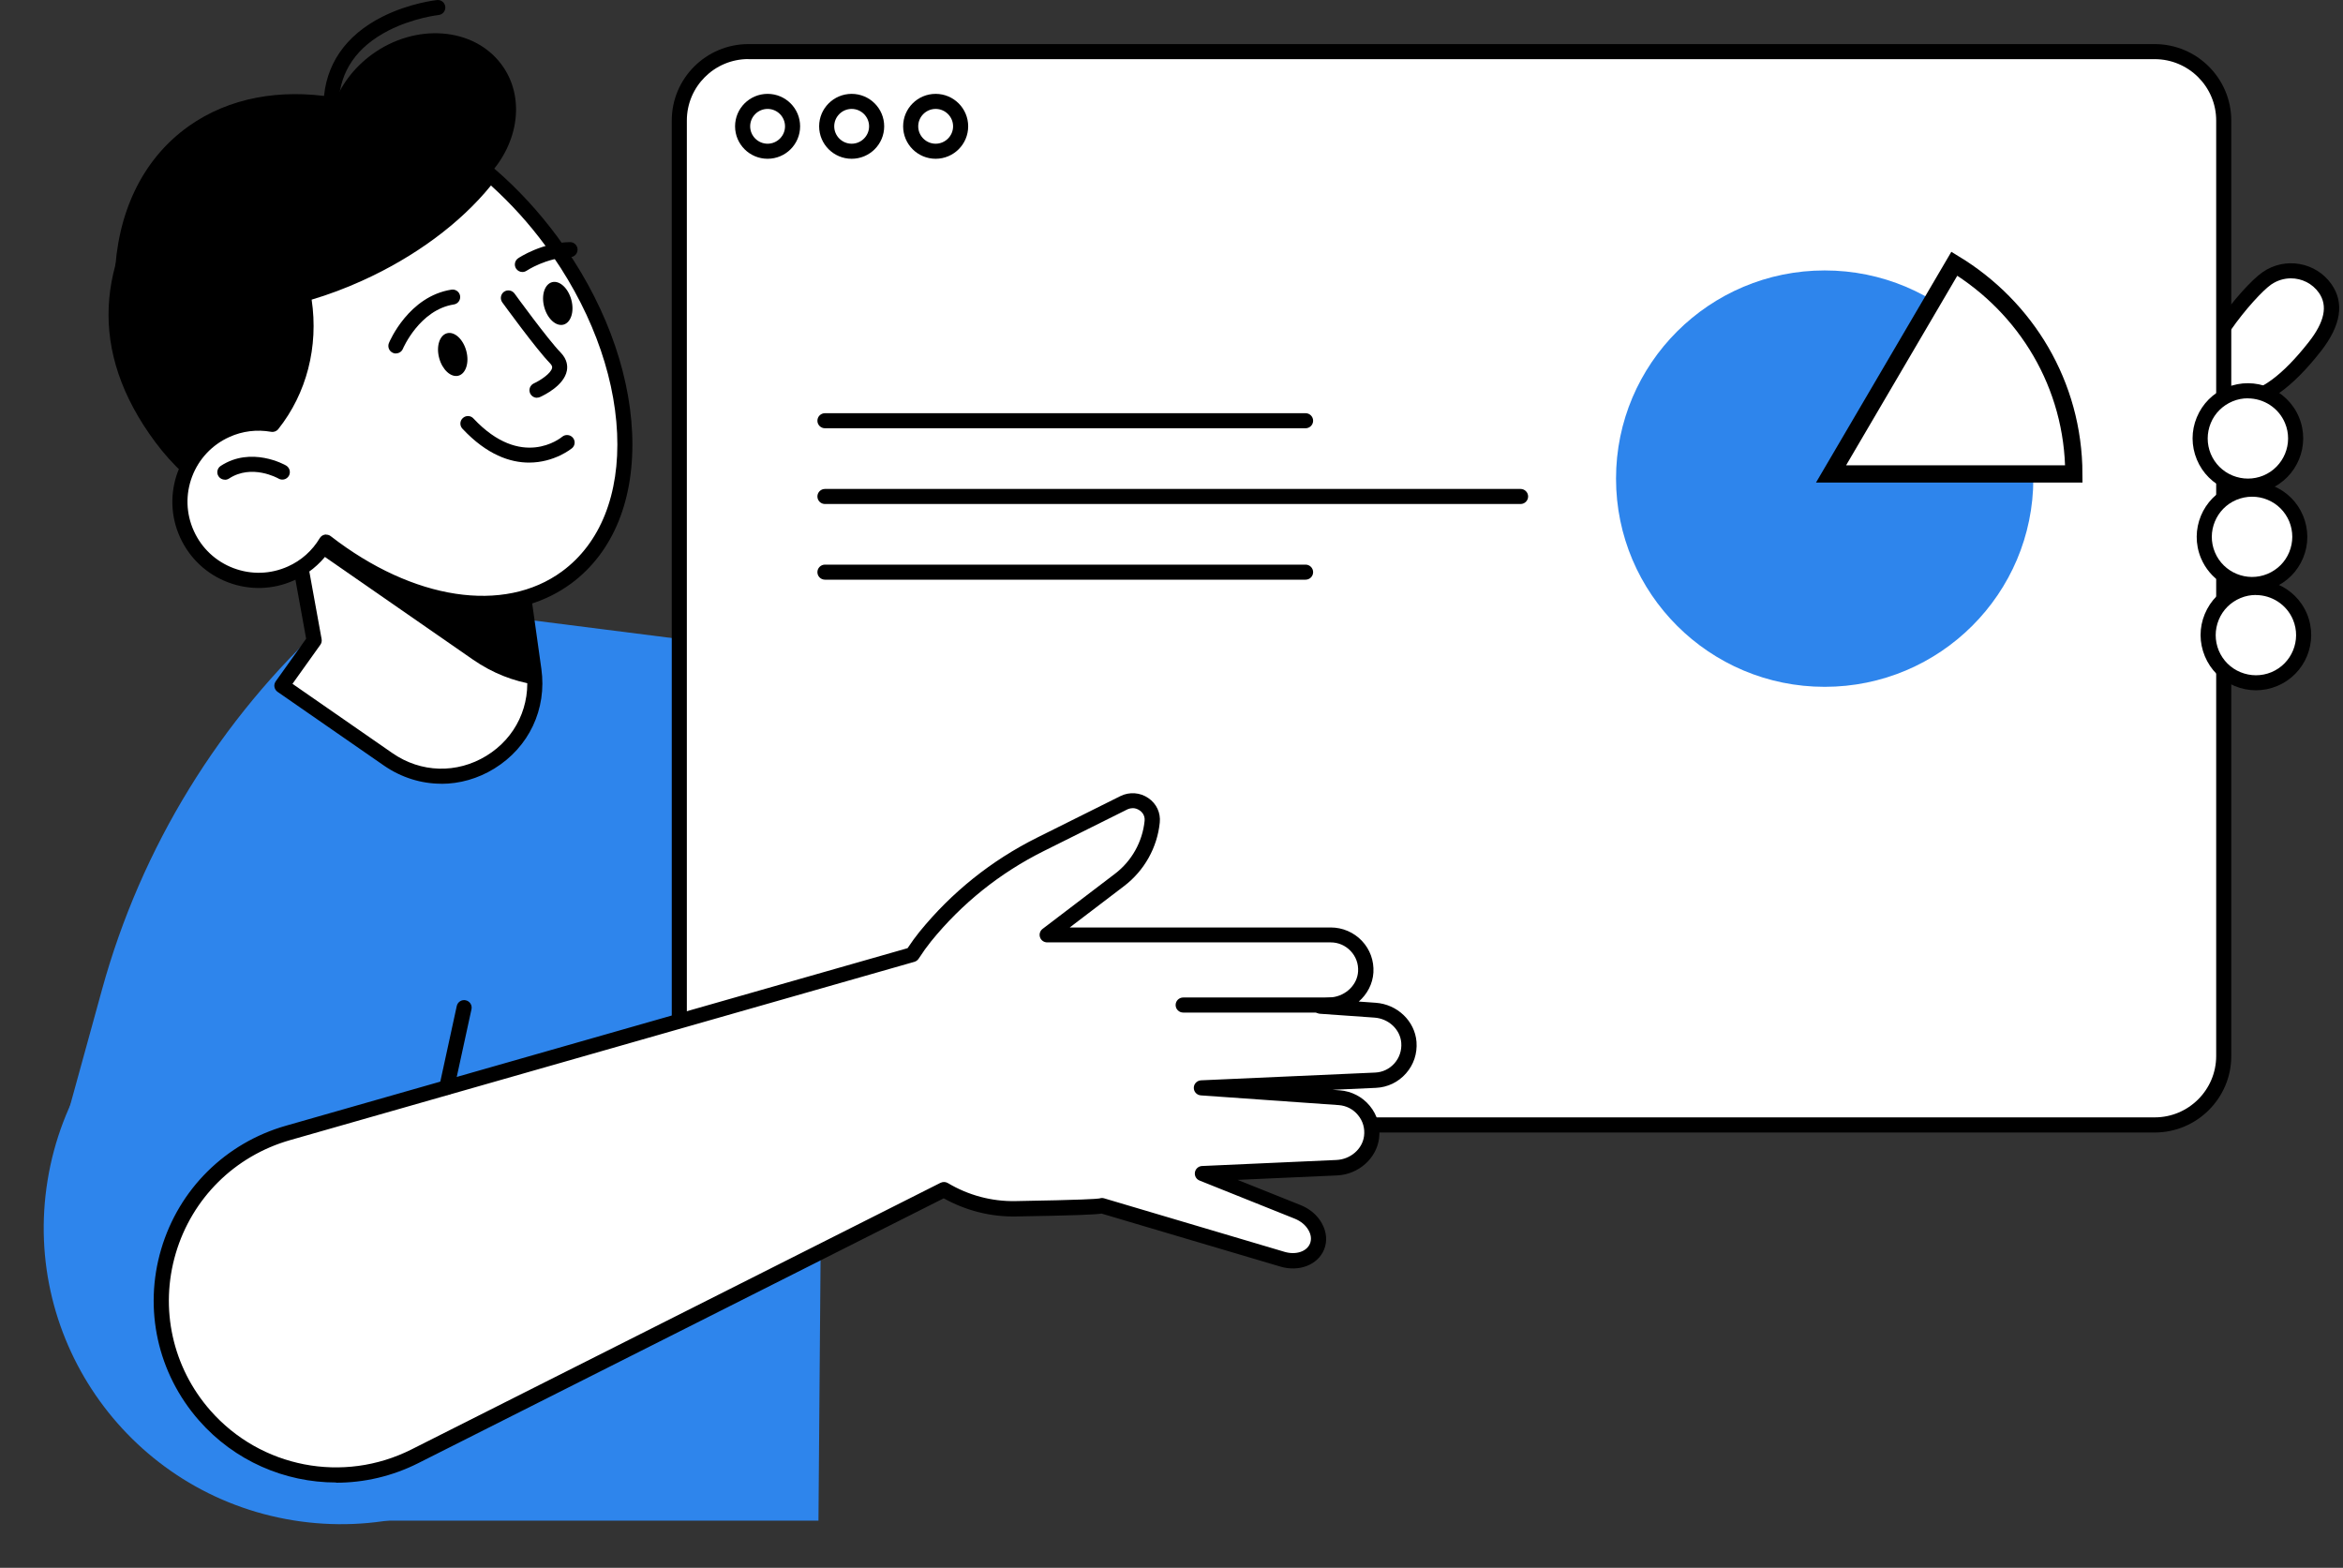
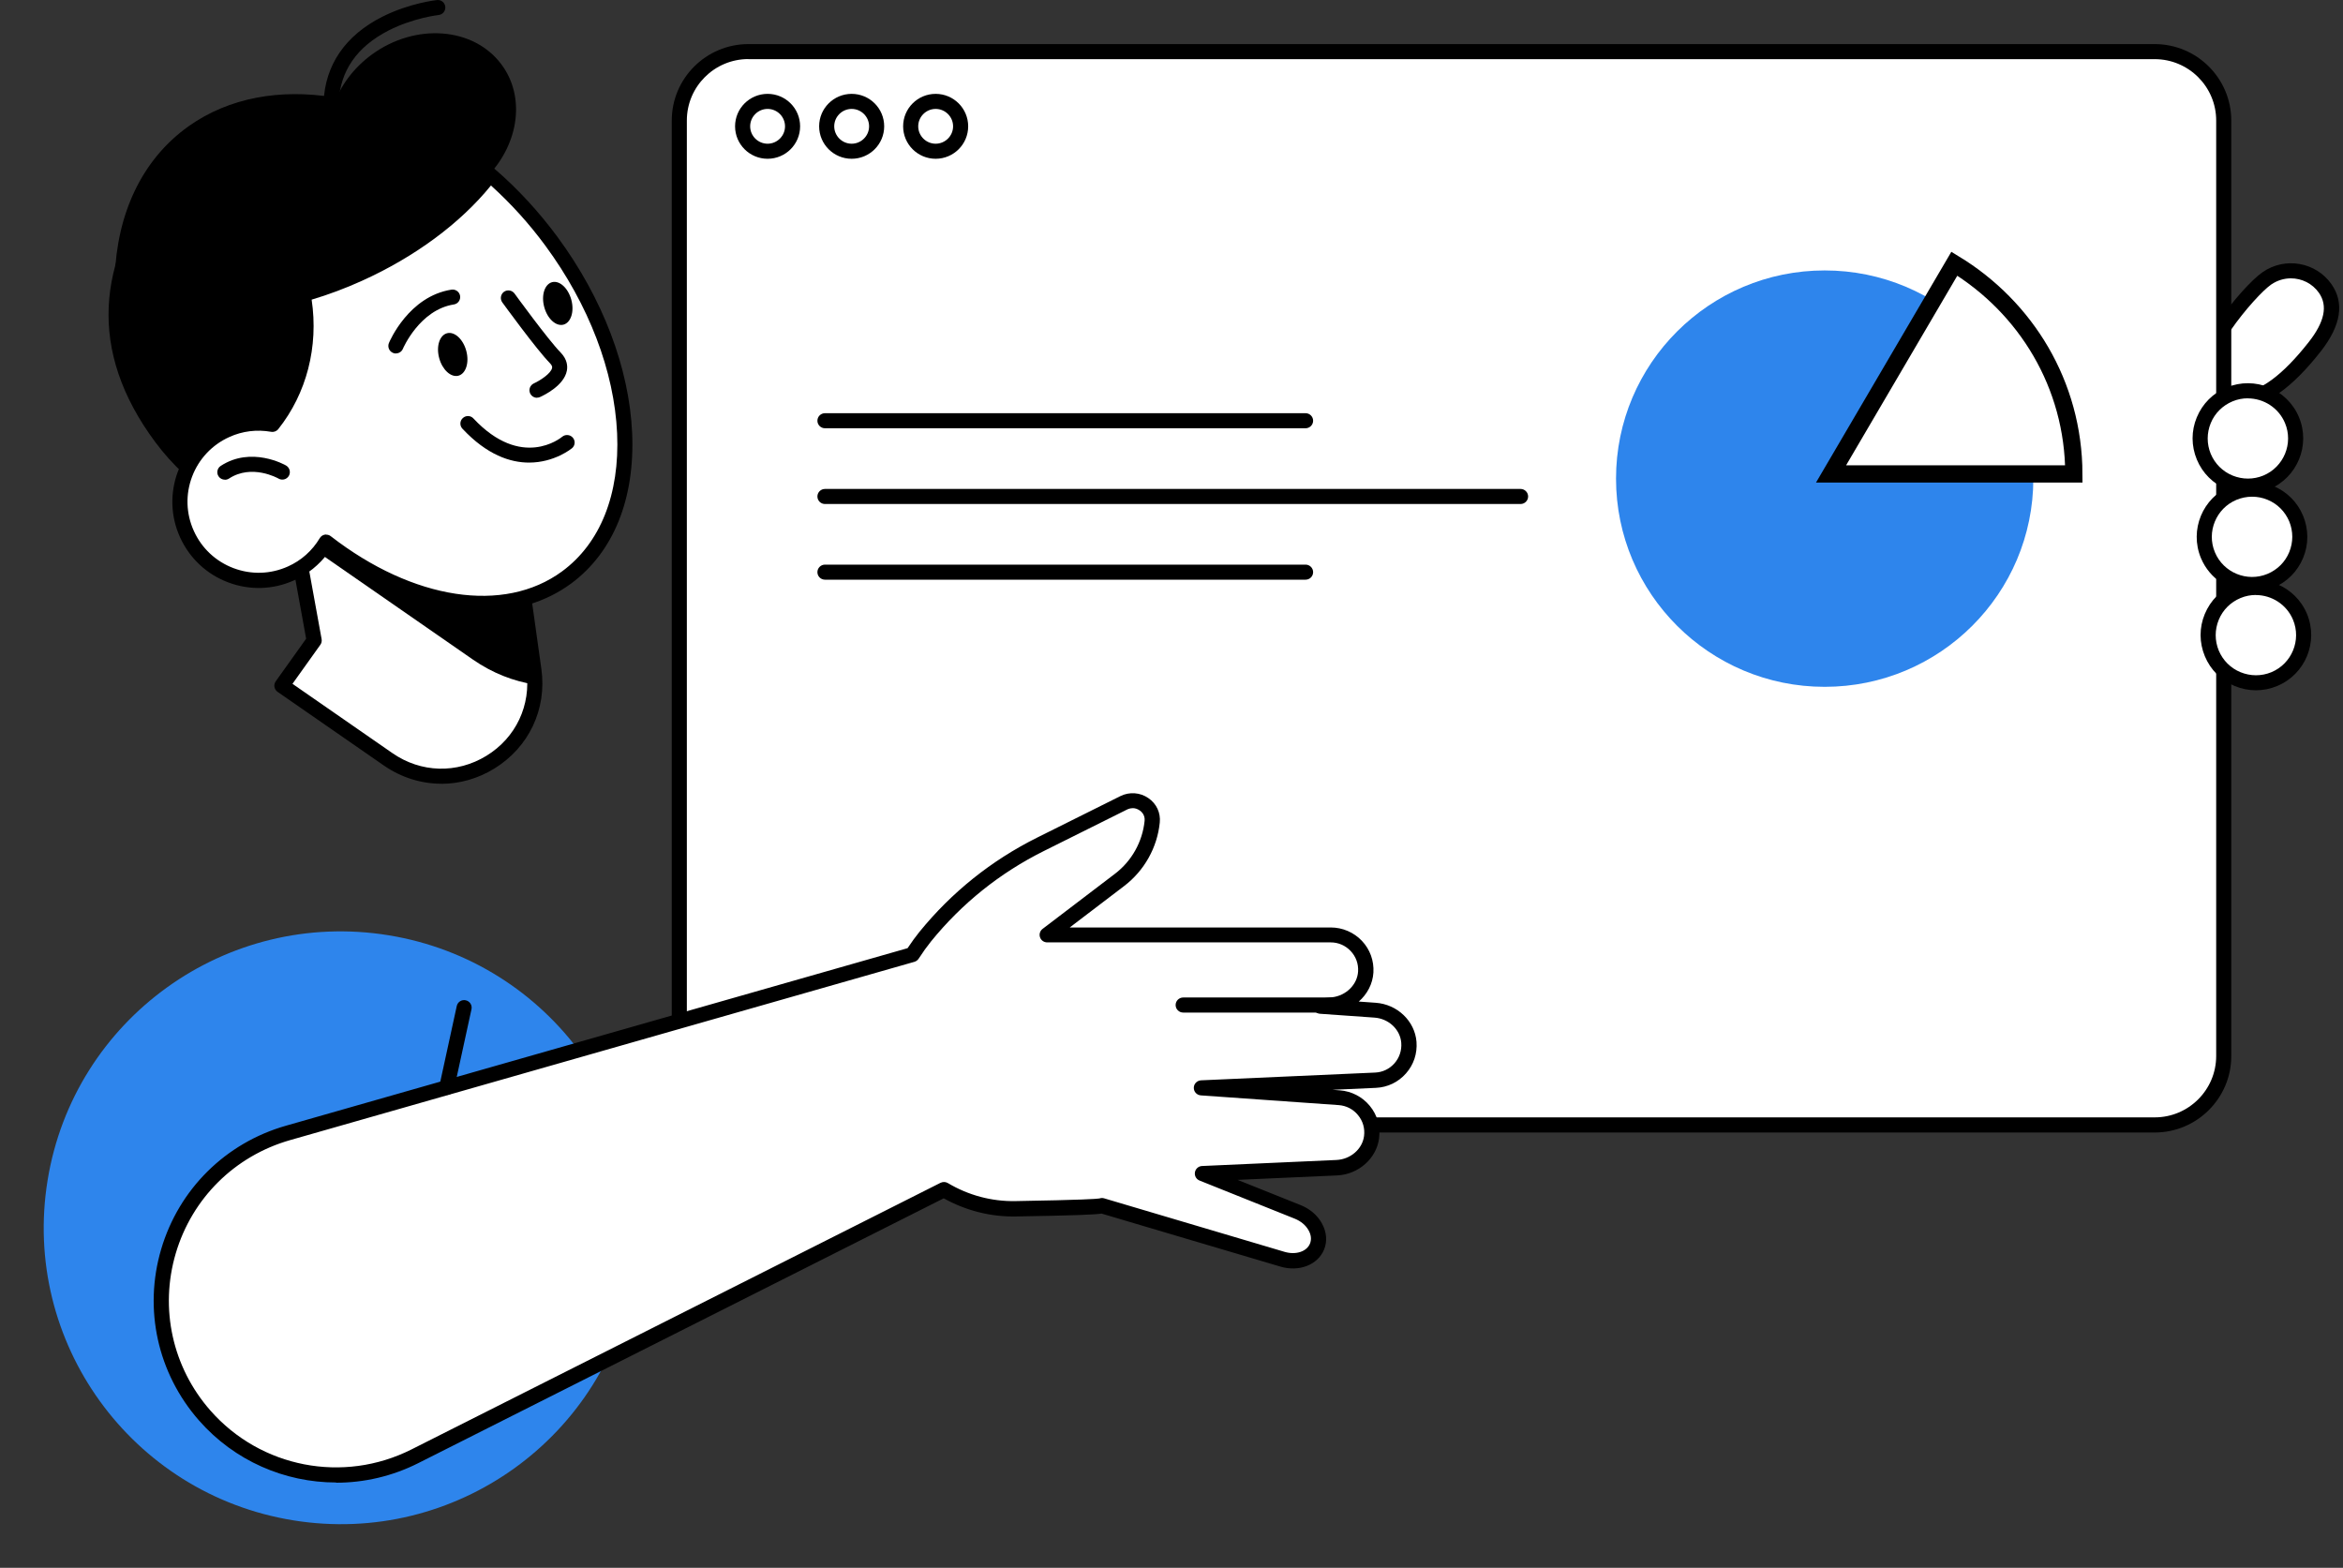
<svg xmlns="http://www.w3.org/2000/svg" width="272" height="182" viewBox="0 0 272 182" fill="none">
  <rect x="0" y="0" width="272" height="182" fill="#333333" stroke="none" />
  <path d="M269.945 33.492C271.478 35.685 270.392 38.133 268.728 40.248C261.413 49.566 257.654 46.07 256.121 43.884C254.588 41.691 260.966 33.85 263.173 32.312C265.381 30.773 268.412 31.306 269.945 33.492Z" fill="white" />
  <path d="M260.213 47.258C260.169 47.258 260.116 47.258 260.072 47.258C258.268 47.206 256.691 46.244 255.394 44.383C254.483 43.071 255.193 40.711 257.514 37.355C259.17 34.96 261.378 32.486 262.666 31.595C265.267 29.785 268.851 30.415 270.664 32.993C272.188 35.17 271.768 37.792 269.42 40.79C266.056 45.082 262.955 47.258 260.221 47.258H260.213ZM265.96 32.311C265.171 32.311 264.365 32.547 263.664 33.028C262.709 33.692 260.633 35.921 258.951 38.351C256.892 41.332 256.551 42.993 256.822 43.386C257.803 44.785 258.872 45.475 260.107 45.51C262.28 45.58 264.996 43.561 268.018 39.715C269.867 37.364 270.252 35.493 269.21 33.998C268.439 32.897 267.204 32.311 265.942 32.311H265.96Z" fill="black" />
  <path d="M73.597 148.04C76.648 129.285 63.883 111.613 45.086 108.568C26.288 105.524 8.576 118.26 5.525 137.016C2.474 155.771 15.238 173.443 34.036 176.488C52.834 179.532 70.546 166.796 73.597 148.04Z" fill="#2E85EC" />
-   <path d="M50.651 70.701L53.42 70.946L95.821 76.33L95.015 176.527H40.77L7.497 130.655L11.842 114.877C16.38 98.375 25.517 83.489 38.194 71.96L41.786 68.691L50.66 70.701H50.651Z" fill="#2E85EC" />
  <path d="M250.147 5.984H86.877C82.45 5.984 78.861 9.565 78.861 13.982V122.587C78.861 127.004 82.45 130.585 86.877 130.585H250.147C254.574 130.585 258.163 127.004 258.163 122.587V13.982C258.163 9.565 254.574 5.984 250.147 5.984Z" fill="white" />
  <path d="M250.138 131.468H86.877C81.971 131.468 77.985 127.482 77.985 122.596V13.991C77.985 9.096 81.98 5.119 86.877 5.119H250.138C255.044 5.119 259.03 9.104 259.03 13.991V122.596C259.03 127.491 255.035 131.468 250.138 131.468ZM86.877 6.858C82.935 6.858 79.737 10.057 79.737 13.982V122.587C79.737 126.521 82.943 129.711 86.877 129.711H250.138C254.081 129.711 257.278 126.512 257.278 122.587V13.991C257.278 10.057 254.072 6.867 250.138 6.867H86.877V6.858Z" fill="black" />
  <path d="M89.111 18.431C87.026 18.431 85.335 16.744 85.335 14.664C85.335 12.583 87.026 10.896 89.111 10.896C91.196 10.896 92.886 12.583 92.886 14.664C92.886 16.744 91.196 18.431 89.111 18.431ZM89.111 12.644C87.998 12.644 87.087 13.553 87.087 14.664C87.087 15.774 87.998 16.683 89.111 16.683C90.223 16.683 91.134 15.774 91.134 14.664C91.134 13.553 90.223 12.644 89.111 12.644Z" fill="black" />
  <path d="M98.87 18.431C96.785 18.431 95.094 16.744 95.094 14.664C95.094 12.583 96.785 10.896 98.87 10.896C100.955 10.896 102.646 12.583 102.646 14.664C102.646 16.744 100.955 18.431 98.87 18.431ZM98.87 12.644C97.757 12.644 96.846 13.553 96.846 14.664C96.846 15.774 97.757 16.683 98.87 16.683C99.982 16.683 100.893 15.774 100.893 14.664C100.893 13.553 99.982 12.644 98.87 12.644Z" fill="black" />
  <path d="M108.62 18.431C106.535 18.431 104.845 16.744 104.845 14.664C104.845 12.583 106.535 10.896 108.62 10.896C110.705 10.896 112.396 12.583 112.396 14.664C112.396 16.744 110.705 18.431 108.62 18.431ZM108.62 12.644C107.508 12.644 106.597 13.553 106.597 14.664C106.597 15.774 107.508 16.683 108.62 16.683C109.733 16.683 110.644 15.774 110.644 14.664C110.644 13.553 109.733 12.644 108.62 12.644Z" fill="black" />
  <path d="M34.252 62.109L36.468 74.337L32.728 79.591L45.062 88.139C52.824 93.524 63.293 87.099 61.979 77.755L60.718 68.752L34.252 62.109Z" fill="white" />
  <path d="M51.239 90.98C48.917 90.98 46.595 90.272 44.563 88.865L32.228 80.316C32.035 80.185 31.904 79.975 31.86 79.748C31.816 79.521 31.878 79.285 32.009 79.093L35.54 74.145L33.385 62.275C33.332 61.987 33.428 61.681 33.647 61.48C33.866 61.279 34.173 61.2 34.462 61.27L60.928 67.913C61.269 68 61.532 68.289 61.585 68.638L62.846 77.642C63.503 82.309 61.41 86.749 57.38 89.223C55.461 90.403 53.341 90.989 51.23 90.989L51.239 90.98ZM33.954 79.381L45.562 87.431C48.864 89.721 53.043 89.835 56.469 87.737C59.894 85.639 61.672 81.863 61.112 77.886L59.929 69.469L35.356 63.298L37.336 74.189C37.379 74.425 37.327 74.661 37.187 74.853L33.954 79.381Z" fill="black" />
  <path d="M61.979 77.755C62.058 78.341 62.093 78.909 62.093 79.469C59.649 79.093 57.196 78.157 54.901 76.567L35.461 63.088L35.873 62.511L60.718 68.752L61.979 77.755Z" fill="black" />
  <path d="M18.51 20.826C24.379 13.011 35.602 9.952 38.729 12.207C39.5 9.987 41.016 7.898 43.188 6.316C48.26 2.627 54.989 3.152 58.212 7.478C61.007 11.228 60.245 16.595 56.697 20.363C59.316 22.565 61.795 25.161 64.012 28.142C72.86 40.012 54.095 55.099 50.433 57.756C40.534 64.941 26.035 62.074 18.045 51.349C10.056 40.624 11.414 30.257 18.51 20.826Z" fill="black" />
  <path d="M20.165 24.104C23.529 23.195 26.683 23.3 29.206 24.637C36.329 28.413 39.123 44.138 28.541 52.302C27.883 52.809 26.955 52.992 26.447 53.63C19.237 43.893 17.143 32.644 20.174 24.104H20.165Z" fill="black" />
  <path d="M57.09 19.995C53.779 24.488 48.383 28.771 41.663 31.804C30.353 36.9 18.86 36.839 13.323 32.206C13.559 24.908 16.415 18.544 21.908 14.646C31.308 7.986 45.579 10.573 57.09 20.004V19.995Z" fill="black" />
  <path d="M26.272 49.933C28.015 49.146 29.872 48.954 31.624 49.269C35.234 44.741 36.101 39.033 35.19 34.173C37.327 33.57 39.491 32.783 41.655 31.813C48.243 28.841 53.552 24.672 56.881 20.275C59.43 22.478 61.848 25.065 64.021 28.011C74.674 42.459 75.453 59.941 65.773 67.047C58.519 72.371 47.446 70.36 37.87 62.948C36.942 64.487 35.566 65.771 33.797 66.567C29.198 68.638 23.784 66.602 21.707 62.013C19.631 57.424 21.672 52.022 26.272 49.95V49.933Z" fill="white" />
  <path d="M56.048 70.911C50.389 70.911 44.055 68.63 38.08 64.198C37.064 65.57 35.724 66.654 34.156 67.362C31.72 68.464 28.996 68.551 26.49 67.607C23.985 66.663 22.005 64.801 20.901 62.371C19.797 59.941 19.718 57.223 20.656 54.723C21.602 52.223 23.468 50.248 25.903 49.146C27.585 48.386 29.416 48.115 31.238 48.334C34.147 44.444 35.268 39.374 34.322 34.339C34.234 33.894 34.506 33.457 34.944 33.334C37.082 32.731 39.21 31.953 41.287 31.018C47.507 28.212 52.789 24.209 56.171 19.751C56.32 19.559 56.539 19.436 56.775 19.41C57.02 19.384 57.257 19.462 57.441 19.62C60.113 21.927 62.557 24.576 64.712 27.495C69.969 34.619 73.044 42.704 73.385 50.248C73.727 57.922 71.204 64.137 66.28 67.756C63.381 69.88 59.868 70.929 56.039 70.929L56.048 70.911ZM37.87 62.065C38.063 62.065 38.255 62.127 38.404 62.249C47.98 69.67 58.519 71.27 65.247 66.331C69.688 63.071 71.957 57.38 71.642 50.309C71.318 43.106 68.357 35.371 63.311 28.518C61.427 25.957 59.298 23.614 56.994 21.534C53.438 25.922 48.155 29.829 42.014 32.6C40.104 33.465 38.142 34.2 36.179 34.785C36.994 40.239 35.601 45.668 32.307 49.811C32.106 50.064 31.781 50.187 31.466 50.125C29.819 49.837 28.146 50.038 26.63 50.728C24.615 51.638 23.082 53.272 22.302 55.326C21.523 57.389 21.593 59.627 22.504 61.637C23.415 63.648 25.053 65.177 27.112 65.955C29.18 66.733 31.422 66.663 33.437 65.754C34.979 65.064 36.249 63.927 37.117 62.476C37.248 62.258 37.458 62.109 37.704 62.065C37.756 62.057 37.809 62.048 37.861 62.048L37.87 62.065Z" fill="black" />
  <path d="M38.44 12.793H38.405C37.923 12.776 37.546 12.365 37.564 11.884C37.739 7.54 40.096 4.105 44.379 1.946C47.533 0.355 50.599 0.023 50.731 0.005C51.221 -0.047 51.642 0.302 51.694 0.783C51.747 1.264 51.397 1.692 50.915 1.745C50.889 1.745 48.006 2.068 45.133 3.528C41.427 5.416 39.465 8.248 39.316 11.954C39.298 12.426 38.913 12.793 38.44 12.793Z" fill="black" />
  <path d="M66.325 34.803C66.693 36.166 66.281 37.451 65.414 37.687C64.546 37.914 63.548 37.005 63.18 35.642C62.812 34.278 63.223 32.993 64.091 32.757C64.958 32.53 65.957 33.439 66.325 34.803Z" fill="black" />
-   <path d="M60.648 31.577C60.368 31.577 60.087 31.437 59.921 31.193C59.649 30.791 59.755 30.249 60.157 29.978C60.271 29.899 62.926 28.151 66.167 28.107H66.176C66.658 28.107 67.043 28.492 67.052 28.973C67.052 29.453 66.666 29.855 66.185 29.855C63.46 29.89 61.156 31.411 61.13 31.429C60.981 31.525 60.815 31.577 60.639 31.577H60.648Z" fill="black" />
  <path d="M54.13 40.729C54.498 42.092 54.086 43.377 53.219 43.613C52.351 43.841 51.353 42.931 50.985 41.568C50.617 40.204 51.029 38.919 51.896 38.684C52.763 38.456 53.762 39.365 54.13 40.729Z" fill="black" />
  <path d="M45.956 41.035C45.843 41.035 45.729 41.017 45.623 40.965C45.177 40.781 44.966 40.266 45.15 39.82C45.238 39.601 47.463 34.392 52.413 33.623C52.886 33.553 53.342 33.876 53.412 34.348C53.49 34.829 53.157 35.275 52.684 35.344C48.716 35.965 46.789 40.44 46.771 40.493C46.631 40.825 46.307 41.026 45.965 41.026L45.956 41.035Z" fill="black" />
  <path d="M62.339 46.175C62.006 46.175 61.691 45.982 61.542 45.659C61.34 45.222 61.542 44.706 61.98 44.505C62.759 44.147 63.977 43.334 64.091 42.713C64.109 42.634 64.135 42.46 63.837 42.154C62.278 40.563 58.467 35.318 58.309 35.1C58.029 34.706 58.116 34.164 58.502 33.876C58.896 33.596 59.439 33.684 59.728 34.068C59.763 34.121 63.618 39.426 65.09 40.93C65.861 41.725 65.904 42.512 65.808 43.028C65.484 44.758 63.162 45.877 62.698 46.087C62.584 46.139 62.462 46.166 62.339 46.166V46.175Z" fill="black" />
  <path d="M61.419 53.7C59.246 53.7 56.539 52.818 53.684 49.767C53.351 49.417 53.368 48.858 53.727 48.535C54.078 48.202 54.638 48.22 54.962 48.578C60.543 54.531 65.072 50.859 65.265 50.702C65.633 50.396 66.185 50.44 66.5 50.807C66.816 51.174 66.772 51.725 66.404 52.031C66.369 52.057 64.389 53.7 61.419 53.7Z" fill="black" />
  <path d="M26.105 55.685C25.816 55.685 25.536 55.545 25.369 55.291C25.107 54.889 25.22 54.347 25.623 54.085C29.171 51.769 33.052 53.945 33.21 54.041C33.63 54.286 33.771 54.819 33.534 55.239C33.289 55.658 32.754 55.798 32.343 55.562C32.211 55.484 29.215 53.831 26.587 55.553C26.438 55.65 26.272 55.693 26.105 55.693V55.685Z" fill="black" />
  <path d="M159.633 117.273L153.308 116.827L154.771 116.661C156.777 116.434 158.441 114.851 158.555 112.841C158.686 110.49 156.82 108.541 154.49 108.541H121.586L129.987 102.142C132.125 100.516 133.5 98.069 133.772 95.394C133.947 93.637 132.046 92.414 130.46 93.2L120.78 98.025C115.611 100.604 111.047 104.258 107.402 108.75C106.859 109.415 106.369 110.114 105.904 110.831L33.428 131.529C19.122 135.611 13.945 153.163 23.757 164.325C29.854 171.274 39.894 173.214 48.155 169.054L109.575 138.102C112.002 139.553 114.849 140.375 117.889 140.322C123.145 140.235 127.727 140.113 127.92 139.964L148.875 146.179C150.618 146.694 152.344 146.056 152.887 144.702C153.483 143.224 152.475 141.424 150.644 140.689L139.58 136.258L155.174 135.559C157.188 135.471 158.958 134.011 159.221 132.01C159.519 129.676 157.793 127.596 155.471 127.43L139.475 126.302L159.676 125.402C161.954 125.297 163.741 123.348 163.557 120.996C163.4 118.968 161.665 117.421 159.633 117.273Z" fill="white" />
  <path d="M39.017 172.095C33.069 172.095 27.226 169.595 23.099 164.893C18.299 159.421 16.652 151.991 18.71 145.016C20.769 138.041 26.183 132.683 33.191 130.681L105.361 110.07C105.834 109.362 106.281 108.741 106.727 108.191C110.477 103.575 115.076 99.896 120.394 97.238L130.074 92.413C131.117 91.898 132.361 91.985 133.316 92.649C134.262 93.296 134.752 94.354 134.639 95.481C134.349 98.383 132.843 101.067 130.521 102.841L124.187 107.666H154.499C155.857 107.666 157.171 108.234 158.099 109.213C159.045 110.21 159.518 111.521 159.44 112.893C159.361 114.213 158.721 115.411 157.74 116.267L159.702 116.407C162.217 116.582 164.249 118.531 164.442 120.935C164.547 122.298 164.118 123.601 163.215 124.615C162.322 125.629 161.078 126.223 159.729 126.284L154.691 126.511L155.541 126.573C156.89 126.669 158.161 127.324 159.019 128.373C159.895 129.431 160.272 130.768 160.097 132.141C159.799 134.483 157.705 136.336 155.226 136.45L143.671 136.966L150.986 139.894C152.063 140.322 152.939 141.074 153.456 142.009C154.008 143.006 154.104 144.081 153.719 145.042C153.001 146.825 150.819 147.682 148.647 147.035L127.884 140.881C127.034 141.004 124.774 141.1 117.915 141.214C114.989 141.266 112.124 140.532 109.557 139.107L48.557 169.849C45.526 171.378 42.259 172.121 39.026 172.121L39.017 172.095ZM131.493 93.821C131.274 93.821 131.055 93.873 130.854 93.969L121.174 98.794C116.075 101.338 111.668 104.869 108.085 109.283C107.621 109.86 107.148 110.516 106.649 111.285C106.535 111.46 106.359 111.591 106.158 111.652L33.682 132.35C27.252 134.186 22.293 139.098 20.401 145.505C18.518 151.904 20.016 158.722 24.422 163.739C30.265 170.391 39.858 172.244 47.769 168.258L109.189 137.306C109.461 137.175 109.776 137.184 110.03 137.333C112.413 138.757 115.138 139.483 117.88 139.43C125.668 139.299 127.306 139.177 127.63 139.125C127.805 139.063 127.998 139.055 128.173 139.107L149.128 145.322C150.434 145.706 151.704 145.296 152.081 144.352C152.265 143.888 152.212 143.346 151.914 142.822C151.59 142.236 151.021 141.764 150.32 141.476L139.255 137.044C138.87 136.887 138.651 136.494 138.721 136.083C138.791 135.681 139.133 135.375 139.544 135.357L155.138 134.658C156.776 134.588 158.161 133.391 158.353 131.878C158.467 130.996 158.222 130.13 157.652 129.448C157.092 128.758 156.286 128.347 155.401 128.286L139.404 127.158C138.94 127.123 138.581 126.739 138.59 126.275C138.59 125.812 138.966 125.436 139.431 125.41L159.632 124.51C160.508 124.475 161.306 124.09 161.884 123.435C162.462 122.779 162.742 121.931 162.672 121.048C162.55 119.501 161.209 118.243 159.553 118.129L153.228 117.683C152.773 117.648 152.422 117.281 152.414 116.827C152.405 116.372 152.738 115.987 153.185 115.935L154.648 115.769C156.277 115.577 157.574 114.292 157.661 112.771C157.714 111.879 157.407 111.04 156.794 110.393C156.181 109.747 155.357 109.397 154.472 109.397H121.568C121.191 109.397 120.858 109.161 120.736 108.802C120.613 108.444 120.736 108.06 121.033 107.832L129.435 101.434C131.38 99.957 132.632 97.719 132.878 95.289C132.948 94.599 132.501 94.205 132.299 94.074C132.045 93.899 131.765 93.812 131.476 93.812L131.493 93.821Z" fill="black" />
  <path d="M154.771 117.544H137.355C136.873 117.544 136.479 117.15 136.479 116.669C136.479 116.189 136.873 115.795 137.355 115.795H154.771C155.252 115.795 155.647 116.189 155.647 116.669C155.647 117.15 155.252 117.544 154.771 117.544Z" fill="black" />
-   <path d="M51.86 127.097C51.799 127.097 51.738 127.097 51.676 127.08C51.203 126.975 50.906 126.512 51.011 126.04L53.026 116.783C53.131 116.311 53.595 116.014 54.068 116.119C54.541 116.224 54.839 116.687 54.734 117.159L52.719 126.416C52.631 126.827 52.263 127.106 51.86 127.106V127.097Z" fill="black" />
+   <path d="M51.86 127.097C51.799 127.097 51.738 127.097 51.676 127.08C51.203 126.975 50.906 126.512 51.011 126.04L53.026 116.783C53.131 116.311 53.595 116.014 54.068 116.119C54.541 116.224 54.839 116.687 54.734 117.159L52.719 126.416C52.631 126.827 52.263 127.106 51.86 127.106V127.097" fill="black" />
  <path d="M267.011 71.593C268.185 74.416 266.853 77.65 264.023 78.83C261.194 80.001 257.952 78.673 256.77 75.85C255.596 73.026 256.927 69.792 259.757 68.612C262.587 67.441 265.828 68.769 267.011 71.593Z" fill="white" />
  <path d="M261.886 80.133C261.054 80.133 260.23 79.967 259.442 79.644C257.856 78.988 256.621 77.764 255.964 76.182C255.307 74.6 255.298 72.861 255.955 71.278C256.612 69.696 257.839 68.464 259.424 67.808C262.692 66.454 266.459 68.001 267.817 71.261C269.175 74.521 267.624 78.28 264.356 79.635C263.559 79.967 262.727 80.133 261.886 80.133ZM261.886 69.067C261.29 69.067 260.677 69.181 260.099 69.425C258.951 69.906 258.049 70.798 257.576 71.951C257.103 73.105 257.103 74.364 257.576 75.518C258.058 76.663 258.951 77.563 260.108 78.035C261.264 78.507 262.534 78.507 263.682 78.035C266.056 77.047 267.186 74.312 266.196 71.943C265.452 70.16 263.708 69.076 261.877 69.076L261.886 69.067Z" fill="black" />
  <path d="M266.555 60.195C267.729 63.018 266.397 66.252 263.568 67.432C260.738 68.612 257.497 67.275 256.314 64.451C255.14 61.628 256.472 58.394 259.301 57.214C262.131 56.034 265.372 57.371 266.555 60.195Z" fill="white" />
  <path d="M261.439 68.726C258.925 68.726 256.533 67.24 255.508 64.784C254.15 61.523 255.701 57.765 258.969 56.41C260.554 55.754 262.298 55.746 263.883 56.401C265.469 57.057 266.704 58.28 267.361 59.862C268.018 61.445 268.027 63.184 267.37 64.766C266.713 66.348 265.487 67.581 263.901 68.236C263.095 68.568 262.263 68.726 261.439 68.726ZM261.439 57.66C260.835 57.66 260.221 57.782 259.643 58.018C257.269 59.006 256.139 61.742 257.129 64.111C258.119 66.479 260.861 67.607 263.235 66.619C264.383 66.138 265.285 65.247 265.758 64.093C266.231 62.939 266.231 61.681 265.758 60.527C265.276 59.382 264.383 58.481 263.226 58.01C262.657 57.773 262.052 57.66 261.448 57.66H261.439Z" fill="black" />
  <path d="M266.073 48.762C267.247 51.585 265.916 54.819 263.086 55.999C260.256 57.179 257.015 55.842 255.832 53.018C254.658 50.195 255.99 46.961 258.82 45.781C261.649 44.601 264.891 45.938 266.073 48.762Z" fill="white" />
  <path d="M260.957 57.302C260.125 57.302 259.302 57.136 258.513 56.812C256.928 56.157 255.692 54.933 255.035 53.351C254.378 51.769 254.369 50.029 255.027 48.447C255.684 46.865 256.91 45.633 258.496 44.977C261.763 43.622 265.53 45.169 266.888 48.43C268.246 51.69 266.696 55.449 263.428 56.803C262.631 57.136 261.798 57.302 260.957 57.302ZM260.957 46.236C260.362 46.236 259.748 46.349 259.17 46.594C258.023 47.075 257.12 47.966 256.647 49.12C256.174 50.274 256.174 51.533 256.647 52.687C257.129 53.831 258.023 54.732 259.179 55.204C260.335 55.676 261.606 55.676 262.753 55.204C265.127 54.216 266.258 51.48 265.268 49.111C264.523 47.328 262.78 46.245 260.949 46.245L260.957 46.236Z" fill="black" />
  <path d="M236.051 55.562C236.051 68.909 225.205 79.731 211.828 79.731C198.451 79.731 187.605 68.909 187.605 55.562C187.605 42.215 198.451 31.394 211.828 31.394C225.205 31.394 236.051 42.215 236.051 55.562Z" fill="#2E85EC" />
  <path d="M240.754 55.017H212.567L226.881 30.613C235.185 35.662 240.725 44.624 240.754 55.017Z" fill="white" stroke="black" stroke-width="2" />
  <path d="M151.565 49.715H95.769C95.287 49.715 94.893 49.321 94.893 48.841C94.893 48.36 95.287 47.967 95.769 47.967H151.565C152.047 47.967 152.441 48.36 152.441 48.841C152.441 49.321 152.047 49.715 151.565 49.715Z" fill="black" />
  <path d="M176.524 58.508H95.769C95.287 58.508 94.893 58.115 94.893 57.634C94.893 57.153 95.287 56.76 95.769 56.76H176.524C177.005 56.76 177.4 57.153 177.4 57.634C177.4 58.115 177.005 58.508 176.524 58.508Z" fill="black" />
  <path d="M151.565 67.293H95.769C95.287 67.293 94.893 66.9 94.893 66.419C94.893 65.938 95.287 65.545 95.769 65.545H151.565C152.047 65.545 152.441 65.938 152.441 66.419C152.441 66.9 152.047 67.293 151.565 67.293Z" fill="black" />
</svg>